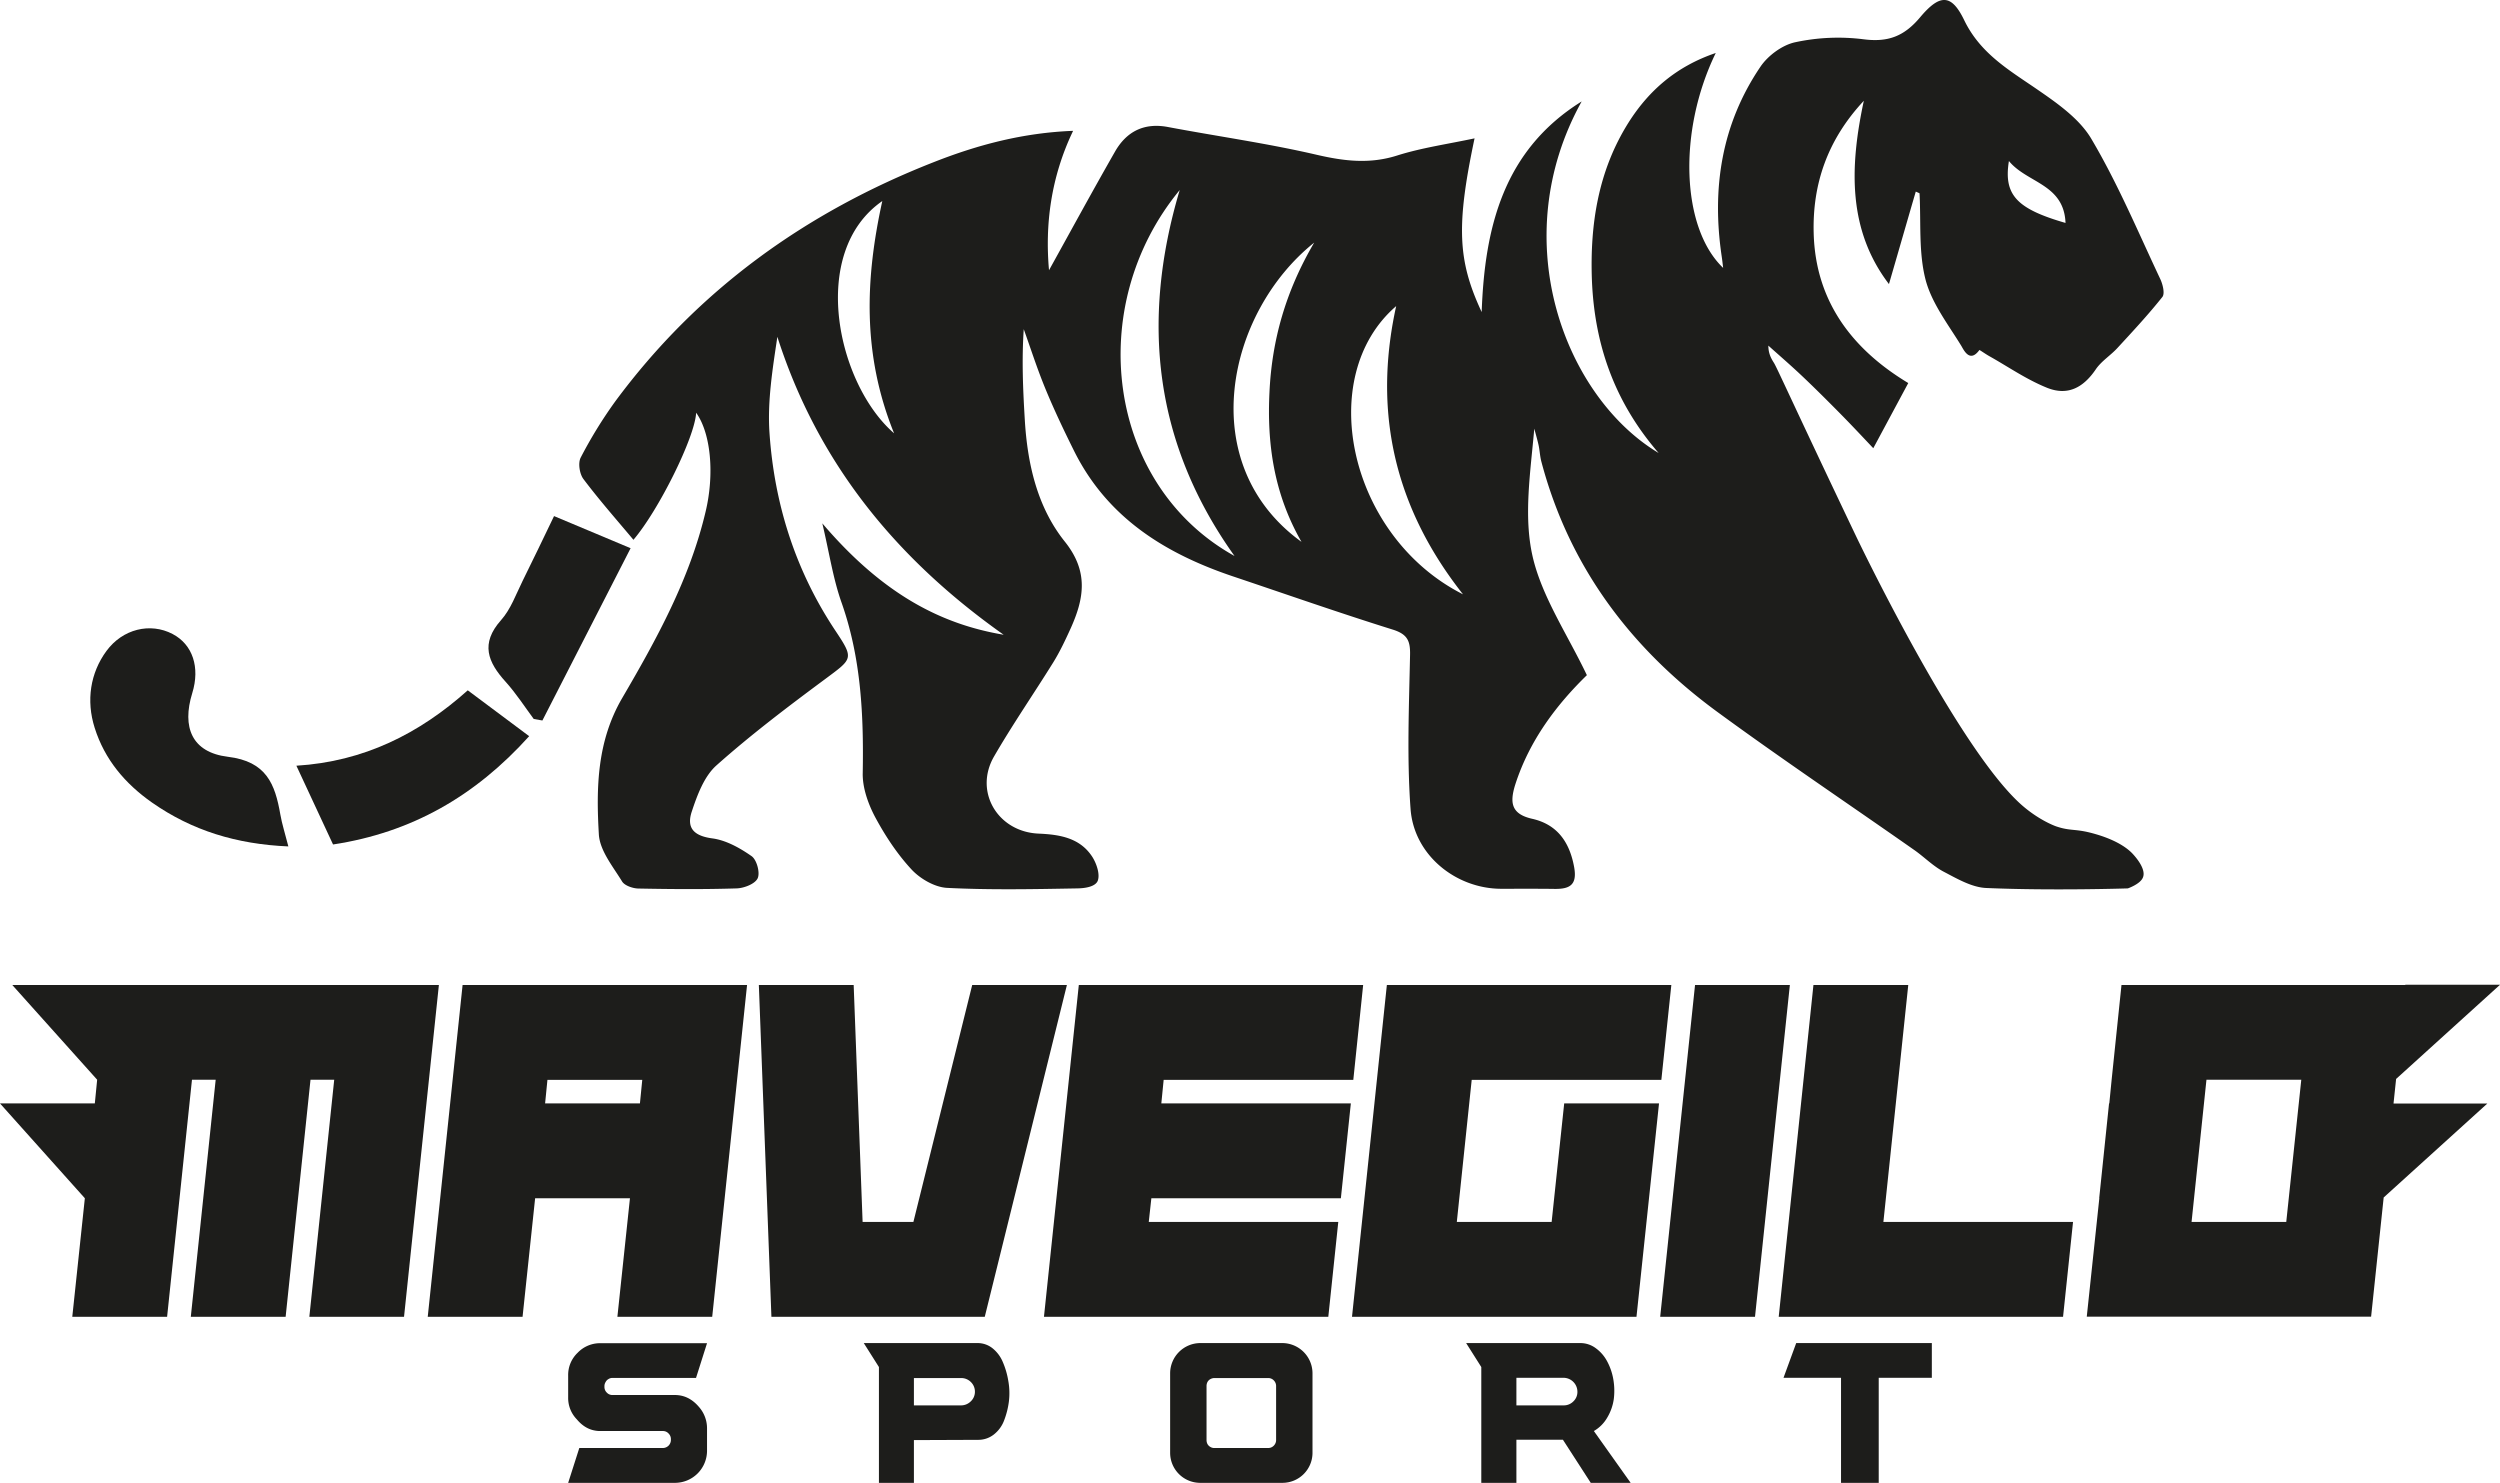
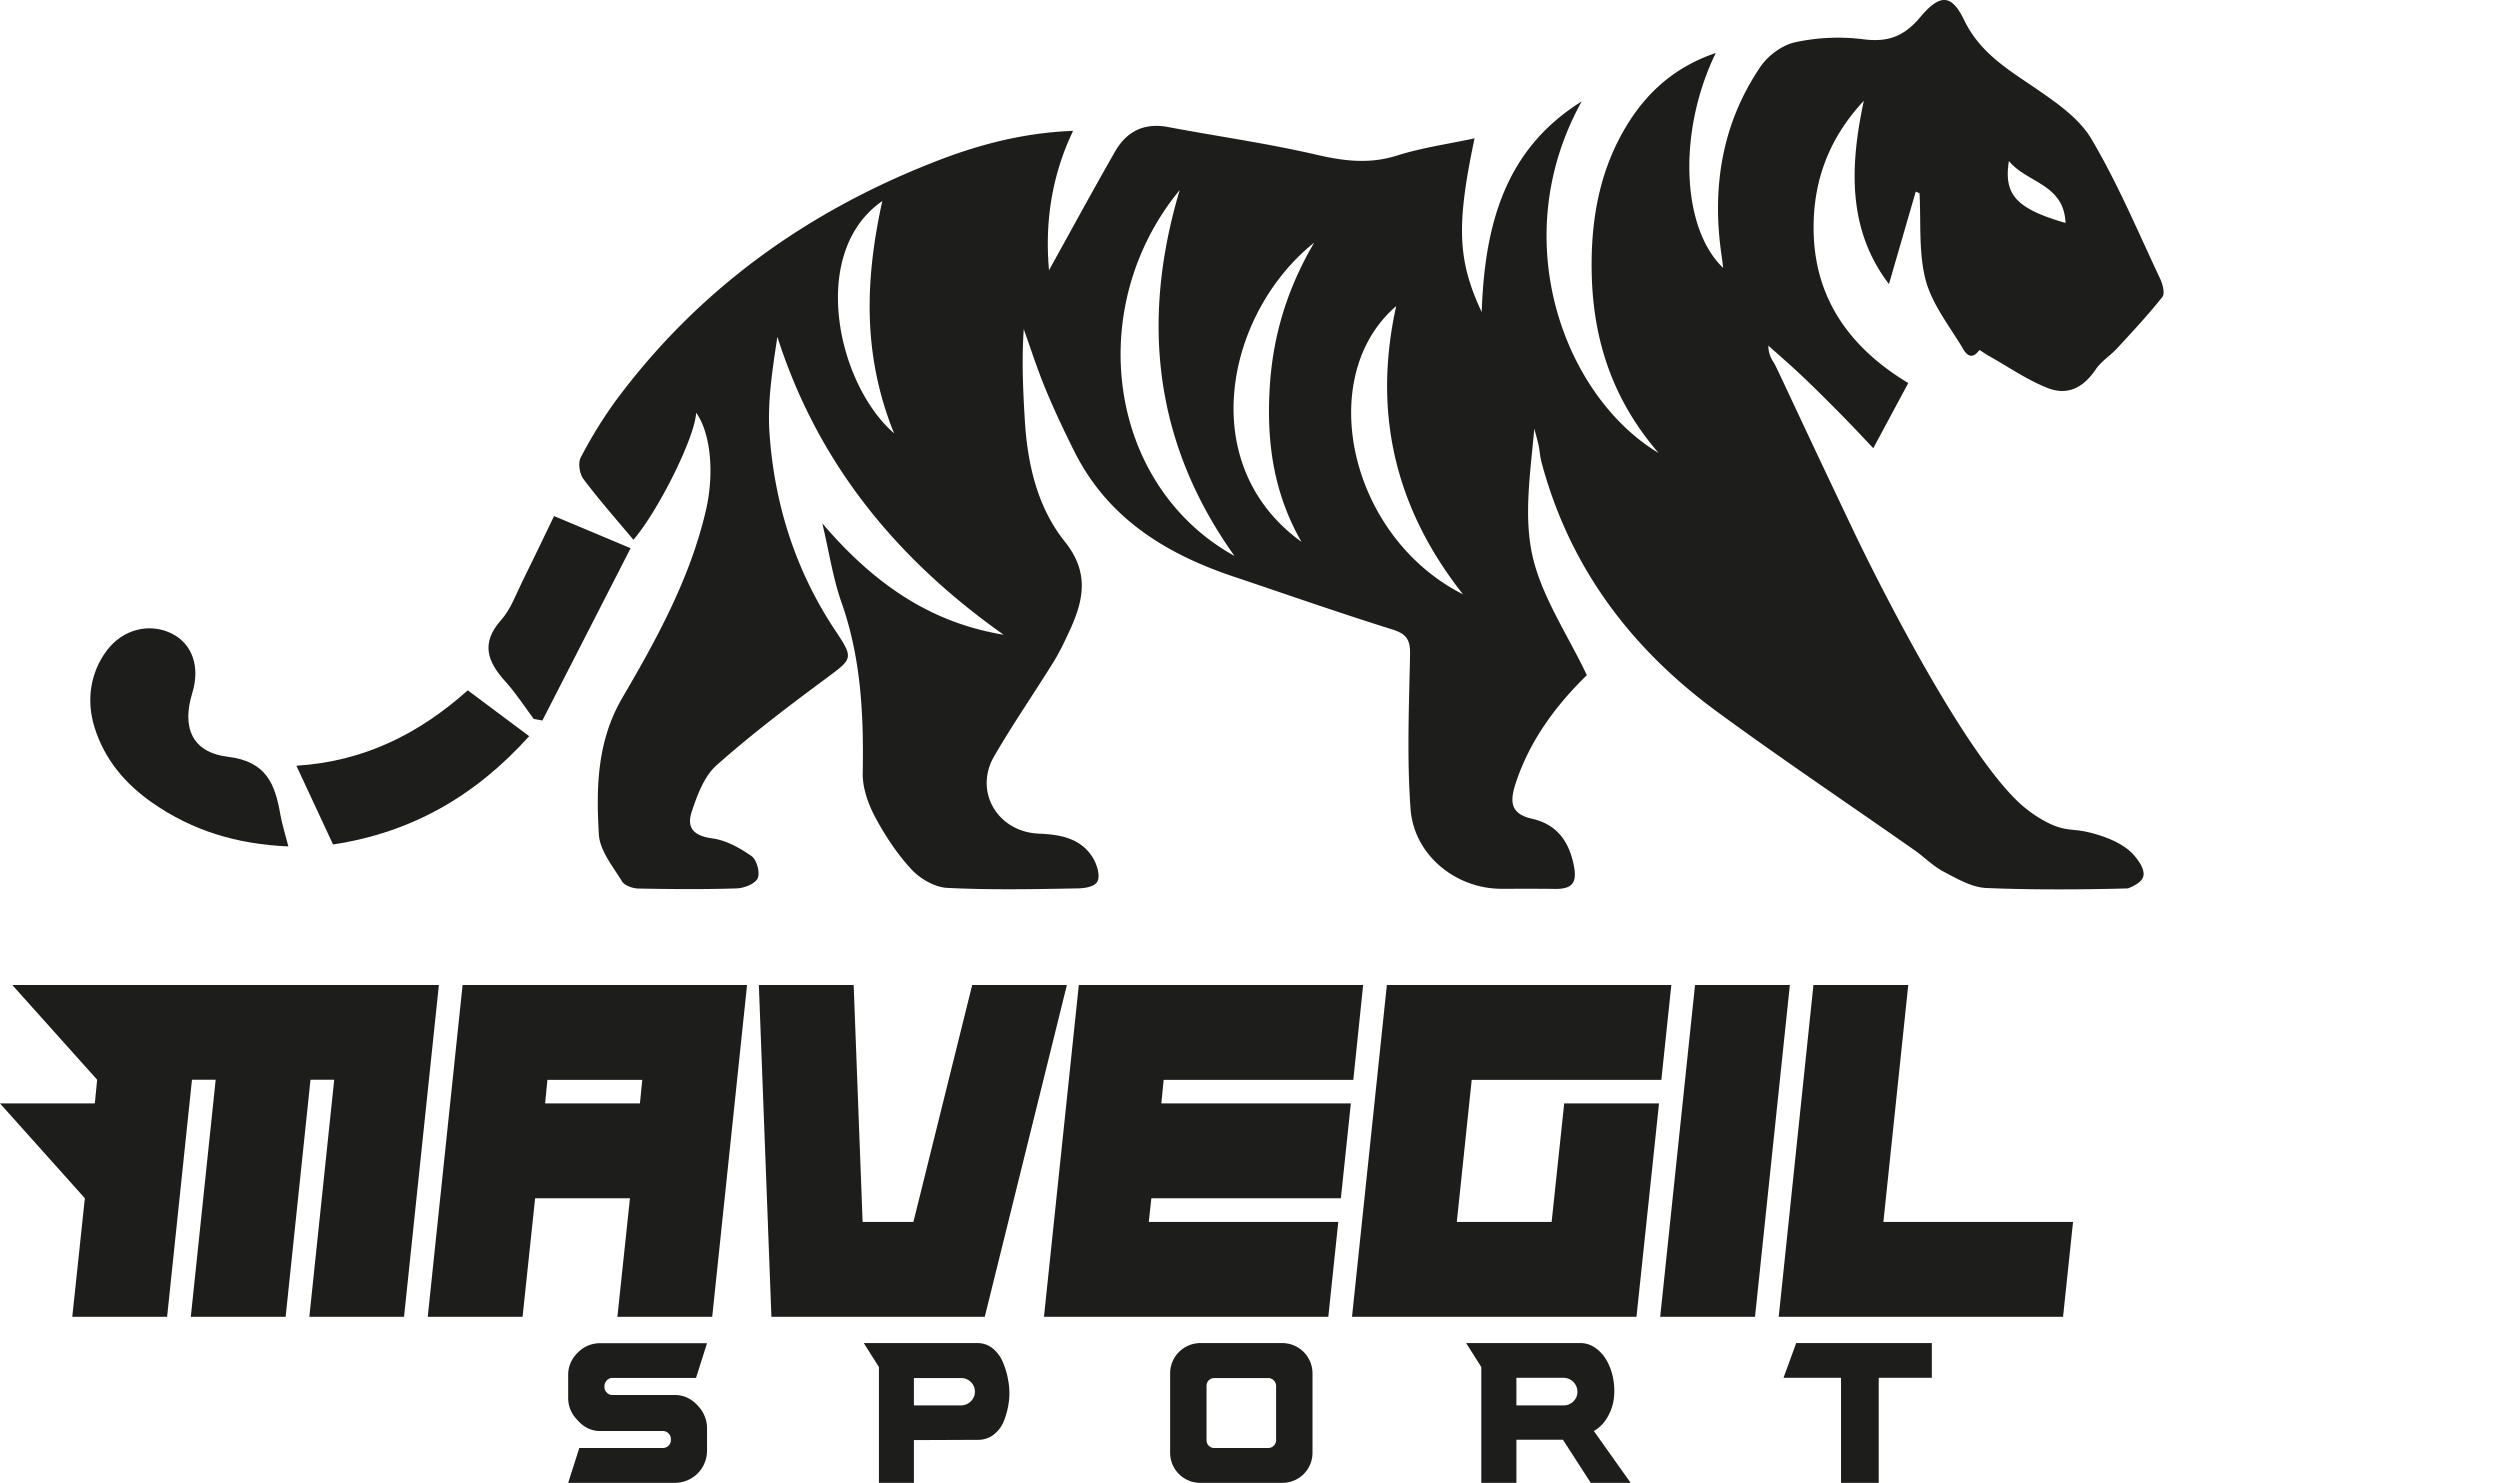
<svg xmlns="http://www.w3.org/2000/svg" viewBox="0 0 1929.9 1144.7">
  <path d="M860.6,117.3c9-15.9,22.7-22.8,41.3-19.2,38.2,7.2,76.8,12.6,114.6,21.4,21.2,4.9,40.9,7.3,62.2.5,19-6,39.1-8.8,59.6-13.2-14.3,67.6-13,94.5,5.5,134.1,2.3-65.3,16.8-125,77.2-162.6-59.5,107.3-12.7,228.3,59.4,271.4-34.6-40-49.5-84.4-51.5-133.3-1.6-43,4.8-84.5,28.2-121.7,15.8-25,37.1-43.5,67.4-53.8-29.4,60.4-26.6,135.1,5.7,165.9-.4-3.4-.7-6.1-1.1-8.8-7.8-52.5-.2-102.1,29.9-146.5,5.8-8.6,16.9-16.8,26.9-18.9a157,157,0,0,1,52.5-2.3c19,2.5,31.5-2.2,43.9-17,15.3-18.2,24.2-18,34,2.3,12.2,25.2,33.6,37.9,55,52.5,16,11,33.8,23.2,43.2,39.2,20.4,34.5,36,71.7,53.1,108,2,4.2,3.7,11.3,1.7,13.9-10.9,13.7-22.8,26.5-34.7,39.4-5.3,5.8-12.5,10.2-16.8,16.6-9.6,14.1-21.7,20.6-37.7,14.1s-29.7-16.1-44.5-24.4c-2.7-1.5-7.5-4.9-7.6-4.7-7.4,10.2-12,.1-14-3.3-10.2-16.6-22.9-33-27.6-51.2-5.4-21.2-3.4-44.2-4.6-66.5l-2.9-1.3c-7,24-13.9,48-20.7,71.4-31.5-41.3-30.6-89.4-19.4-141.5-28.3,30.3-39.8,64.7-38.7,102.6,1.5,52.3,29.8,89.3,73,115.3l-27,50.3c-8.6-9.1-17.2-18.3-26.1-27.3s-18.6-18.7-28.2-27.8-17.8-16.1-26.7-24.1c0,5.9,2,9.7,4.3,13.3s15.9,34.2,63.3,133.6c0,0,77.8,163.1,127.7,207.5,13.9,12.3,26.8,16.7,26.8,16.7,11.7,4,14.8,1.4,30.5,6,19.7,5.7,27,13.4,29,15.6s10.5,11.8,7.4,18.2c-2.2,4.9-11.5,8.1-11.5,8.1s-58.3,1.9-109.1-.3c-11.1-.4-22.4-7-32.7-12.4-8.2-4.2-15-11.2-22.6-16.6-50.9-35.7-102.6-70.4-152.7-107.1-66.8-49-114.3-112.2-135.7-193.3-1.1-4.3-1.2-8.7-2.2-13s-2.1-8.1-3.2-12.2c-2.9,33.5-8.4,67.5-1.3,98.6s27,60.4,41.9,91.7c-22.9,22.3-44.2,49.9-55.3,84.5-4.3,13.8-3.3,22.7,13.2,26.4,19.3,4.4,28.8,18,32.3,37.4,2.4,13.5-3.3,16.8-14.9,16.7-13.7-.2-27.5-.1-41.3-.1-35,0-67.5-25.9-70.1-61.6-2.9-39.3-1.2-79.1-.4-118.6.3-11.1-1.9-16.3-13.4-19.9-41.3-12.9-82.3-27.3-123.4-41.1-52.2-17.6-96.6-45.1-122.3-96.3-7.8-15.7-15.4-31.6-22.1-47.8s-11.4-31.1-17-46.7c-1.6,23.6-.6,46.7.8,69.8,2,34.1,9.6,67.6,30.9,94.2,18.5,23.1,14.9,43.8,4.6,66.8-4.1,9-8.3,18-13.5,26.4-15.1,24.3-31.4,47.9-45.7,72.6-15.7,27.1,2.7,58.1,34.1,59.6,16.3.7,32.4,3.1,42,18.4,3.1,5.1,5.7,12.9,4,17.8s-10.1,6-15.6,6.1c-33.6.6-67.3,1.3-100.8-.4-9.6-.5-20.9-7.1-27.6-14.4-11.1-12-20.4-26.2-28.1-40.6-5.3-10.1-9.6-22.3-9.4-33.4.8-44.8-1.2-88.8-16.3-131.7-6.6-18.6-9.5-38.5-14.9-61.3,47.7,56,93.2,78.1,140,86-83.2-58.8-143.6-132.8-174.7-230-3.7,24.9-7.7,49.6-6.1,73.8,3.7,55.1,20,106.7,51,153.2,14.5,21.8,13.2,21.4-8.4,37.5-28.6,21.2-57.1,42.8-83.7,66.5-9.4,8.5-14.7,22.9-18.9,35.6s1.8,18.7,15.9,20.6c10.6,1.4,21.3,7.4,30.3,13.7,4,2.8,6.7,12.8,4.7,17.1s-10.4,7.6-16.2,7.8c-25.3.8-50.7.6-76,.1-4.3-.1-10.6-2.3-12.5-5.5-7.1-11.6-17.1-23.7-17.9-36.2-2.1-36-1.5-71.8,18-105.3,26.6-45.5,52.1-91.8,64.4-143.9,7-29.3,4-60.6-7.3-76.4-.9,18.8-28.8,75.1-48.4,98.1-13-15.5-26.4-30.7-38.6-46.9-3-4-4.3-12.4-2.1-16.6A343.6,343.6,0,0,1,475,309.8c63.6-86,147-145.9,246-184.7,33.8-13.3,68.7-22.6,107.4-24.1-17.4,36.3-21.7,73-18.6,107.6,16.3-29.4,33.2-60.5,50.8-91.3m50.1,29.4c-74.2,89.9-56.4,227.7,42.3,282.5-61.3-85.9-72.9-179.9-42.3-282.5m167.1,89.6c-63.4,54.6-36.5,178,51.6,222.5-60.5-76.6-66.8-153.5-51.6-222.5M980,302.4c1.9-39.6,12.3-77.3,34.5-115.1-67.6,54-93.1,170.8-9.8,231C983.2,380.8,978,342.1,980,302.4M681.1,155.2c-57,39.5-35,141.1,9.1,179.3-24.9-61.4-22.1-120.1-9.1-179.3m869.7-30.9c-4.2,26.2,6,36.9,43.7,47.8-1.2-30.2-29.7-30.7-43.7-47.8" fill="#1d1d1b" />
  <path d="M222.6,653.4c-2.5-9.9-4.9-17.2-6.2-24.7-4.1-23.5-10.7-40.9-40.5-44.5-27.8-3.4-35.6-22.8-27.5-49.1,6.2-20,.3-37.6-15.2-45.7-17.2-9-38.5-3.9-51,13.1s-15.8,38.3-9.1,59.4c7.7,24.4,23.4,43,44.2,57.6,31,21.7,65.4,32.2,105.3,33.9" fill="#1d1d1b" />
  <path d="M228.8,591.1c9.7,21,18.9,40.6,28.3,60.8,60.6-9.2,109.7-37.3,151.4-83.6l-47.4-35.4c-37.5,33.5-80.2,55-132.3,58.2" fill="#1d1d1b" />
  <path d="M418.7,556.2l68.1-133-59.1-24.8c-8.2,17-16.1,33.6-24.3,50.1-5.1,10.3-9.1,21.8-16.6,30.2-16.1,18.1-10.3,32.4,3.6,47.7,8,8.9,14.5,19,21.6,28.6l6.7,1.2" fill="#1d1d1b" />
  <polygon points="311.9 1016.5 238.8 1016.5 258 833.5 239.7 833.5 220.5 1016.5 147.3 1016.5 166.5 833.5 148.2 833.5 129 1016.5 55.8 1016.5 65.5 925 0 851.8 73.2 851.8 75 833.5 9.5 760.4 338.8 760.4 311.9 1016.5" fill="#1d1d1b" />
  <path d="M357.1,760.4H576.7l-26.9,256.1H476.6l9.7-91.5H413.1l-9.7,91.5H330.2Zm65.5,73.2-1.8,18.2H494l1.8-18.2Z" fill="#1d1d1b" />
  <polygon points="705.1 943.3 750.5 760.4 823.6 760.4 760.2 1016.5 595.5 1016.5 585.8 760.4 659 760.4 665.9 943.3 705.1 943.3" fill="#1d1d1b" />
  <polygon points="886.8 943.3 1033.1 943.3 1025.4 1016.5 805.9 1016.5 832.8 760.4 1052.3 760.4 1044.7 833.6 898.3 833.6 896.5 851.8 1042.8 851.8 1035.1 925 888.8 925 886.8 943.3" fill="#1d1d1b" />
  <polygon points="1197.8 943.3 1207.5 851.8 1280.7 851.8 1263.3 1016.5 1043.7 1016.5 1070.6 760.4 1290.2 760.4 1282.5 833.6 1136.1 833.6 1124.6 943.3 1197.8 943.3" fill="#1d1d1b" />
  <polygon points="1354.8 1016.5 1281.6 1016.5 1308.5 760.4 1381.7 760.4 1354.8 1016.5" fill="#1d1d1b" />
  <polygon points="1399.9 760.4 1473.1 760.4 1453.9 943.3 1600.3 943.3 1592.6 1016.5 1373.1 1016.5 1399.9 760.4" fill="#1d1d1b" />
-   <path d="M1849.7,832.9l80.2-72.7h-73.1v.2H1637.7l-7.6,73.1h0l-1.8,18.3h-.2l-7.6,73.1h.1l-9.7,91.5h219.5l9.7-92,80-72.5h-72.4Zm-84.8,110.4h-73.1l11.5-109.8h73.2Z" fill="#1d1d1b" />
  <path d="M521,1076.9c7.1,0,13.2,3,18.3,8.9a24.9,24.9,0,0,1,6.5,16.9v17.1a24.8,24.8,0,0,1-24.8,24.9H438.6l8.6-26.9h64.4a6.2,6.2,0,0,0,6.3-6.3v-.5a6,6,0,0,0-1.8-4.4,5.8,5.8,0,0,0-4.5-1.9H463.4c-7.1,0-13.1-3-18.1-9a23.6,23.6,0,0,1-6.7-16.9v-17a23.6,23.6,0,0,1,7.3-17.5,23.9,23.9,0,0,1,17.5-7.4h82.4l-8.5,26.8H472.8a5.6,5.6,0,0,0-3.1.9,5.4,5.4,0,0,0-2.2,2.3,5.9,5.9,0,0,0-.9,3.1v.6a6,6,0,0,0,1.9,4.5,5.8,5.8,0,0,0,4.3,1.8Z" fill="#1d1d1b" />
  <path d="M754.8,1036.8a18.4,18.4,0,0,1,11.5,4.1,26.8,26.8,0,0,1,7.9,10.7,62.3,62.3,0,0,1,4.2,14.6,53,53,0,0,1,.4,15.9,62.8,62.8,0,0,1-3.7,14.5,24.8,24.8,0,0,1-7.8,10.7,19.3,19.3,0,0,1-12.1,4.2l-49.7.2v33h-27v-89.4l-11.7-18.5Zm-12.9,48.1a10.6,10.6,0,0,0,7.5-3.1,10.1,10.1,0,0,0,3.2-7.5,10.3,10.3,0,0,0-3.2-7.5,10.5,10.5,0,0,0-7.5-3H705.5v21.1Z" fill="#1d1d1b" />
  <path d="M903.3,1060a23.4,23.4,0,0,1,23.2-23.2H990a23.4,23.4,0,0,1,23.2,23.2v61.5a23.2,23.2,0,0,1-23.2,23.2H926.5a23.2,23.2,0,0,1-23.2-23.2Zm81.8,51.5v-41.4a6.1,6.1,0,0,0-1.8-4.5,5.8,5.8,0,0,0-4.3-1.8H937.5a6.5,6.5,0,0,0-3.1.8,5.7,5.7,0,0,0-2.3,2.3,6.8,6.8,0,0,0-.7,3.2v41.4a6.8,6.8,0,0,0,.7,3.2,5.7,5.7,0,0,0,2.3,2.3,5.5,5.5,0,0,0,3.1.8H979a5.8,5.8,0,0,0,4.3-1.8,6.1,6.1,0,0,0,1.8-4.5" fill="#1d1d1b" />
  <path d="M1230.4,1104.7l28.4,40H1228l-21.5-33.3h-35.9v33.3h-27.1v-89.4l-11.7-18.5h88.1a19.9,19.9,0,0,1,11.9,3.9,29.7,29.7,0,0,1,8.8,10.1,45.7,45.7,0,0,1,4.8,13.9,51.8,51.8,0,0,1,.4,15.2,38.2,38.2,0,0,1-5,14.3,28.3,28.3,0,0,1-10.4,10.5m-23.3-19.8a10.3,10.3,0,0,0,7.5-3.1,10,10,0,0,0,3.1-7.5,10.8,10.8,0,0,0-10.6-10.7h-36.5v21.3Z" fill="#1d1d1b" />
  <polygon points="1491.3 1036.8 1491.3 1063.6 1450.3 1063.6 1450.3 1144.7 1421.2 1144.7 1421.2 1063.6 1376.8 1063.6 1386.6 1036.8 1491.3 1036.8" fill="#1d1d1b" />
</svg>